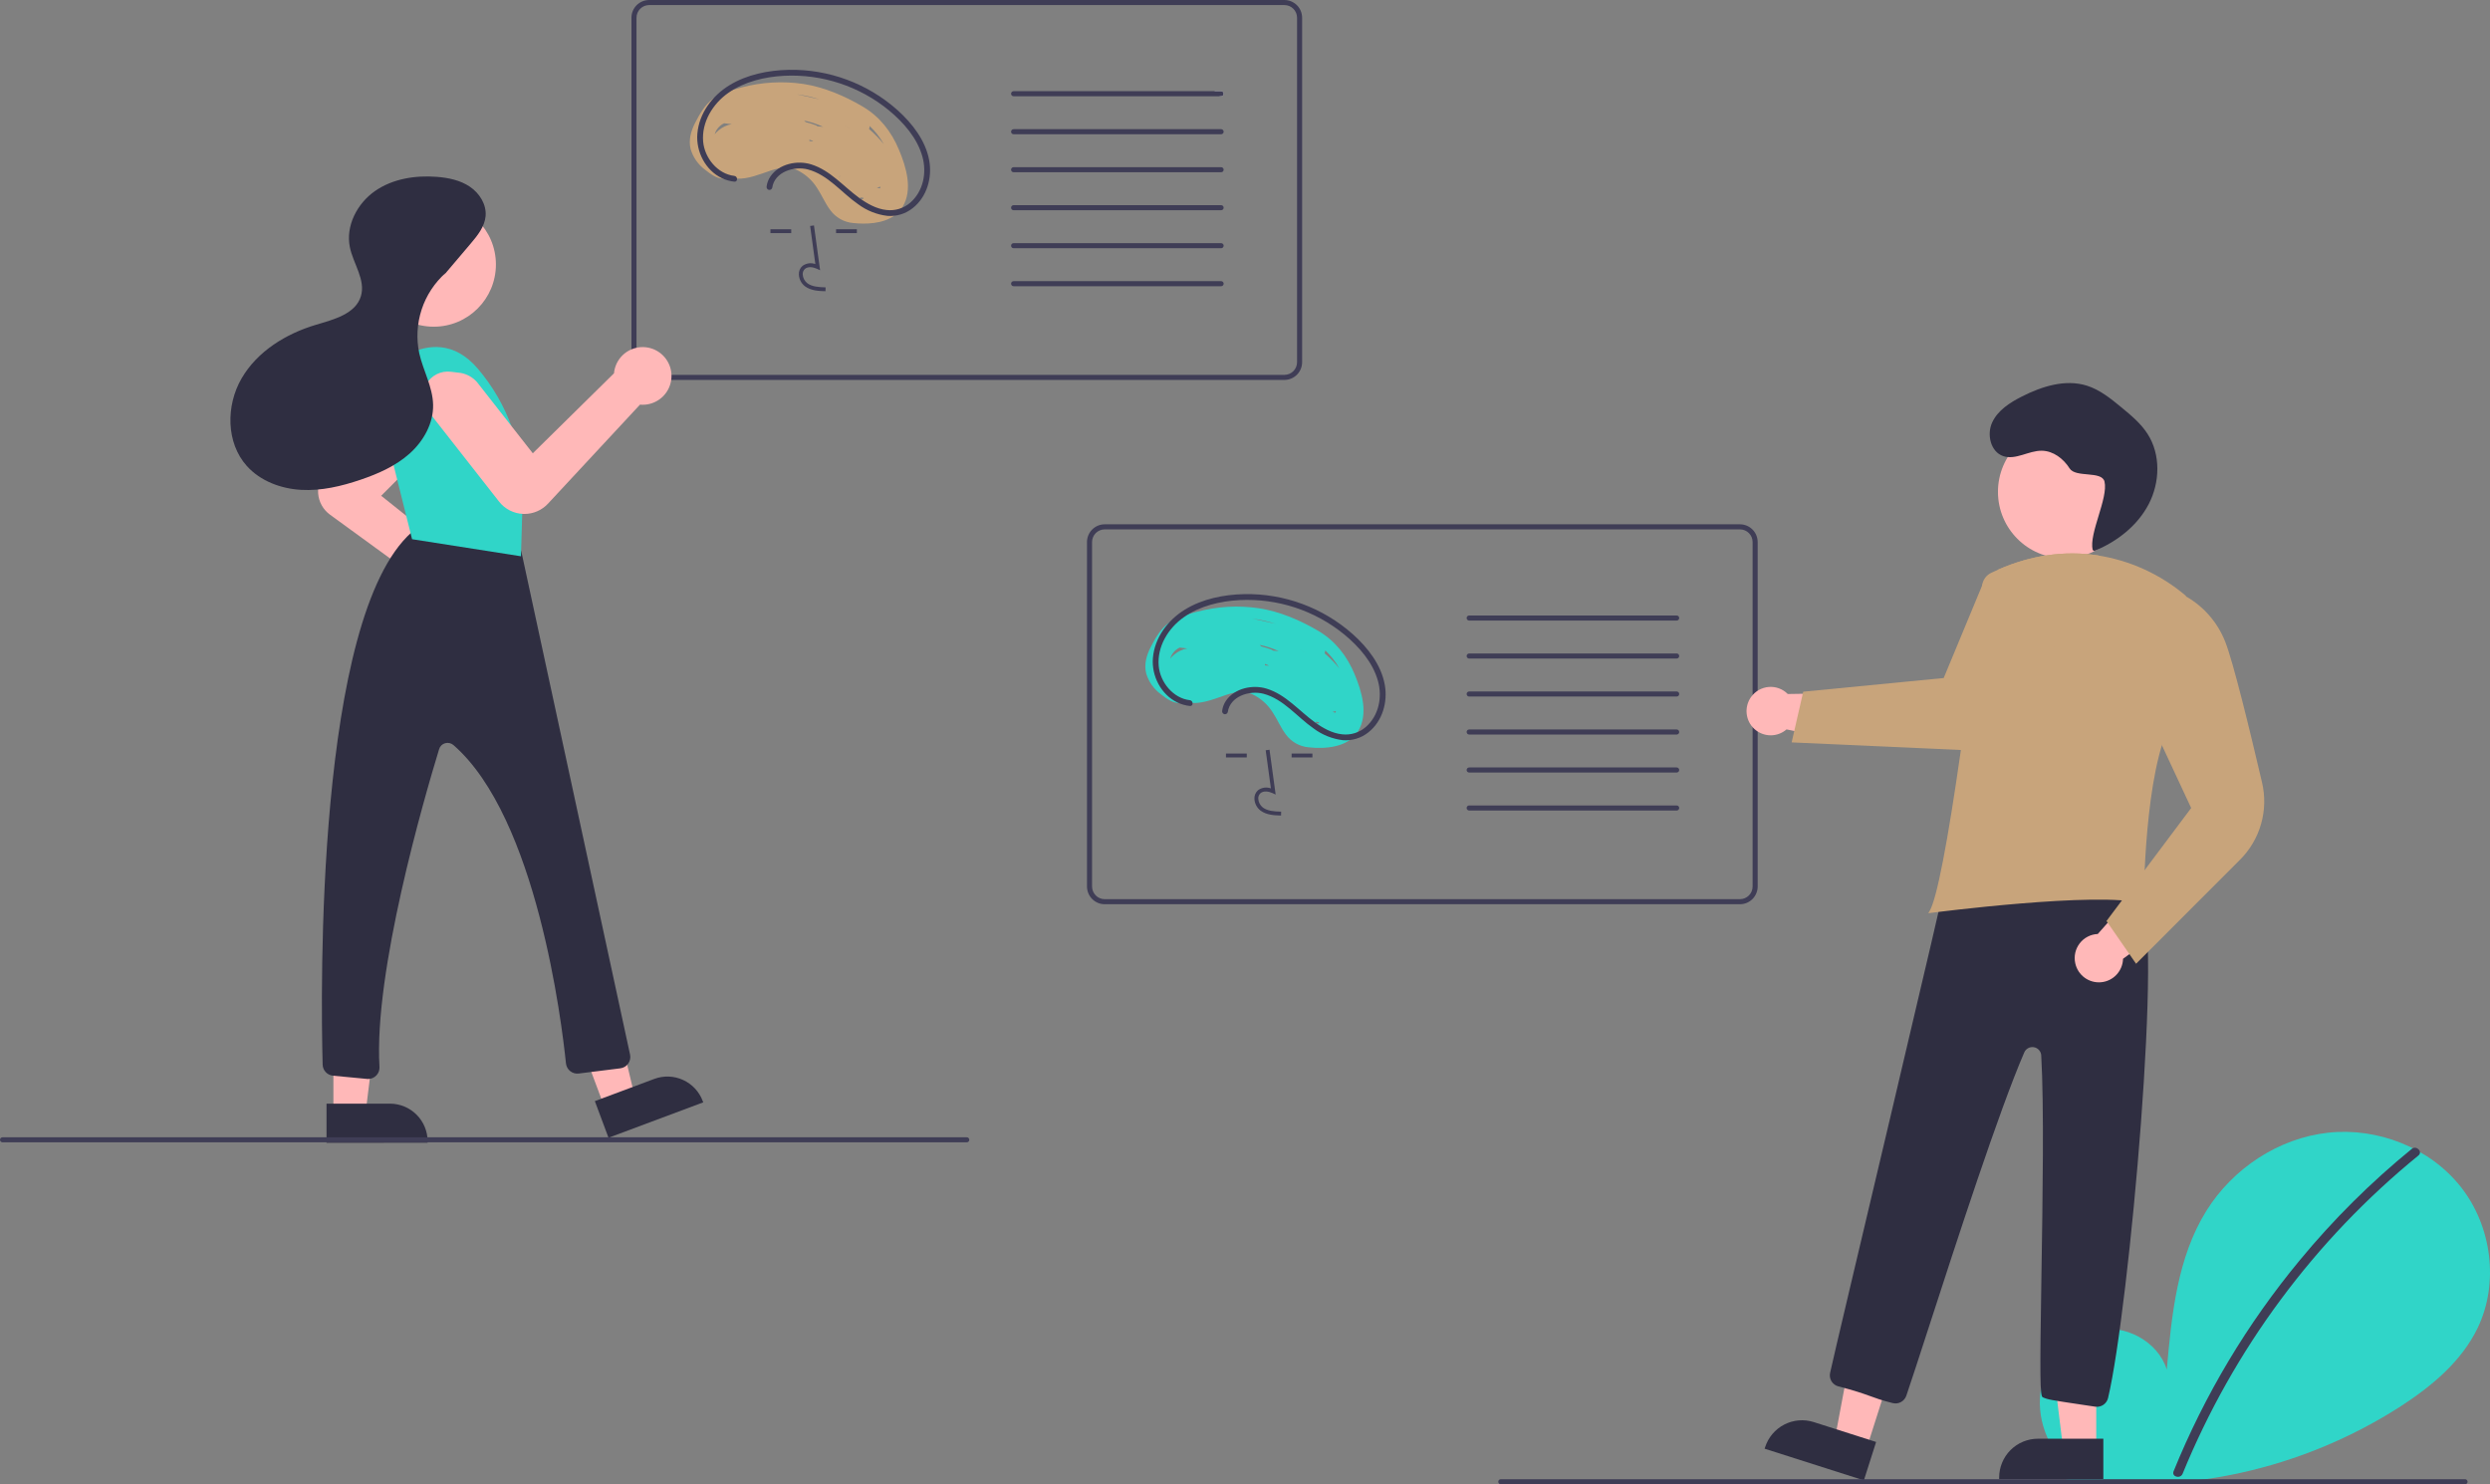
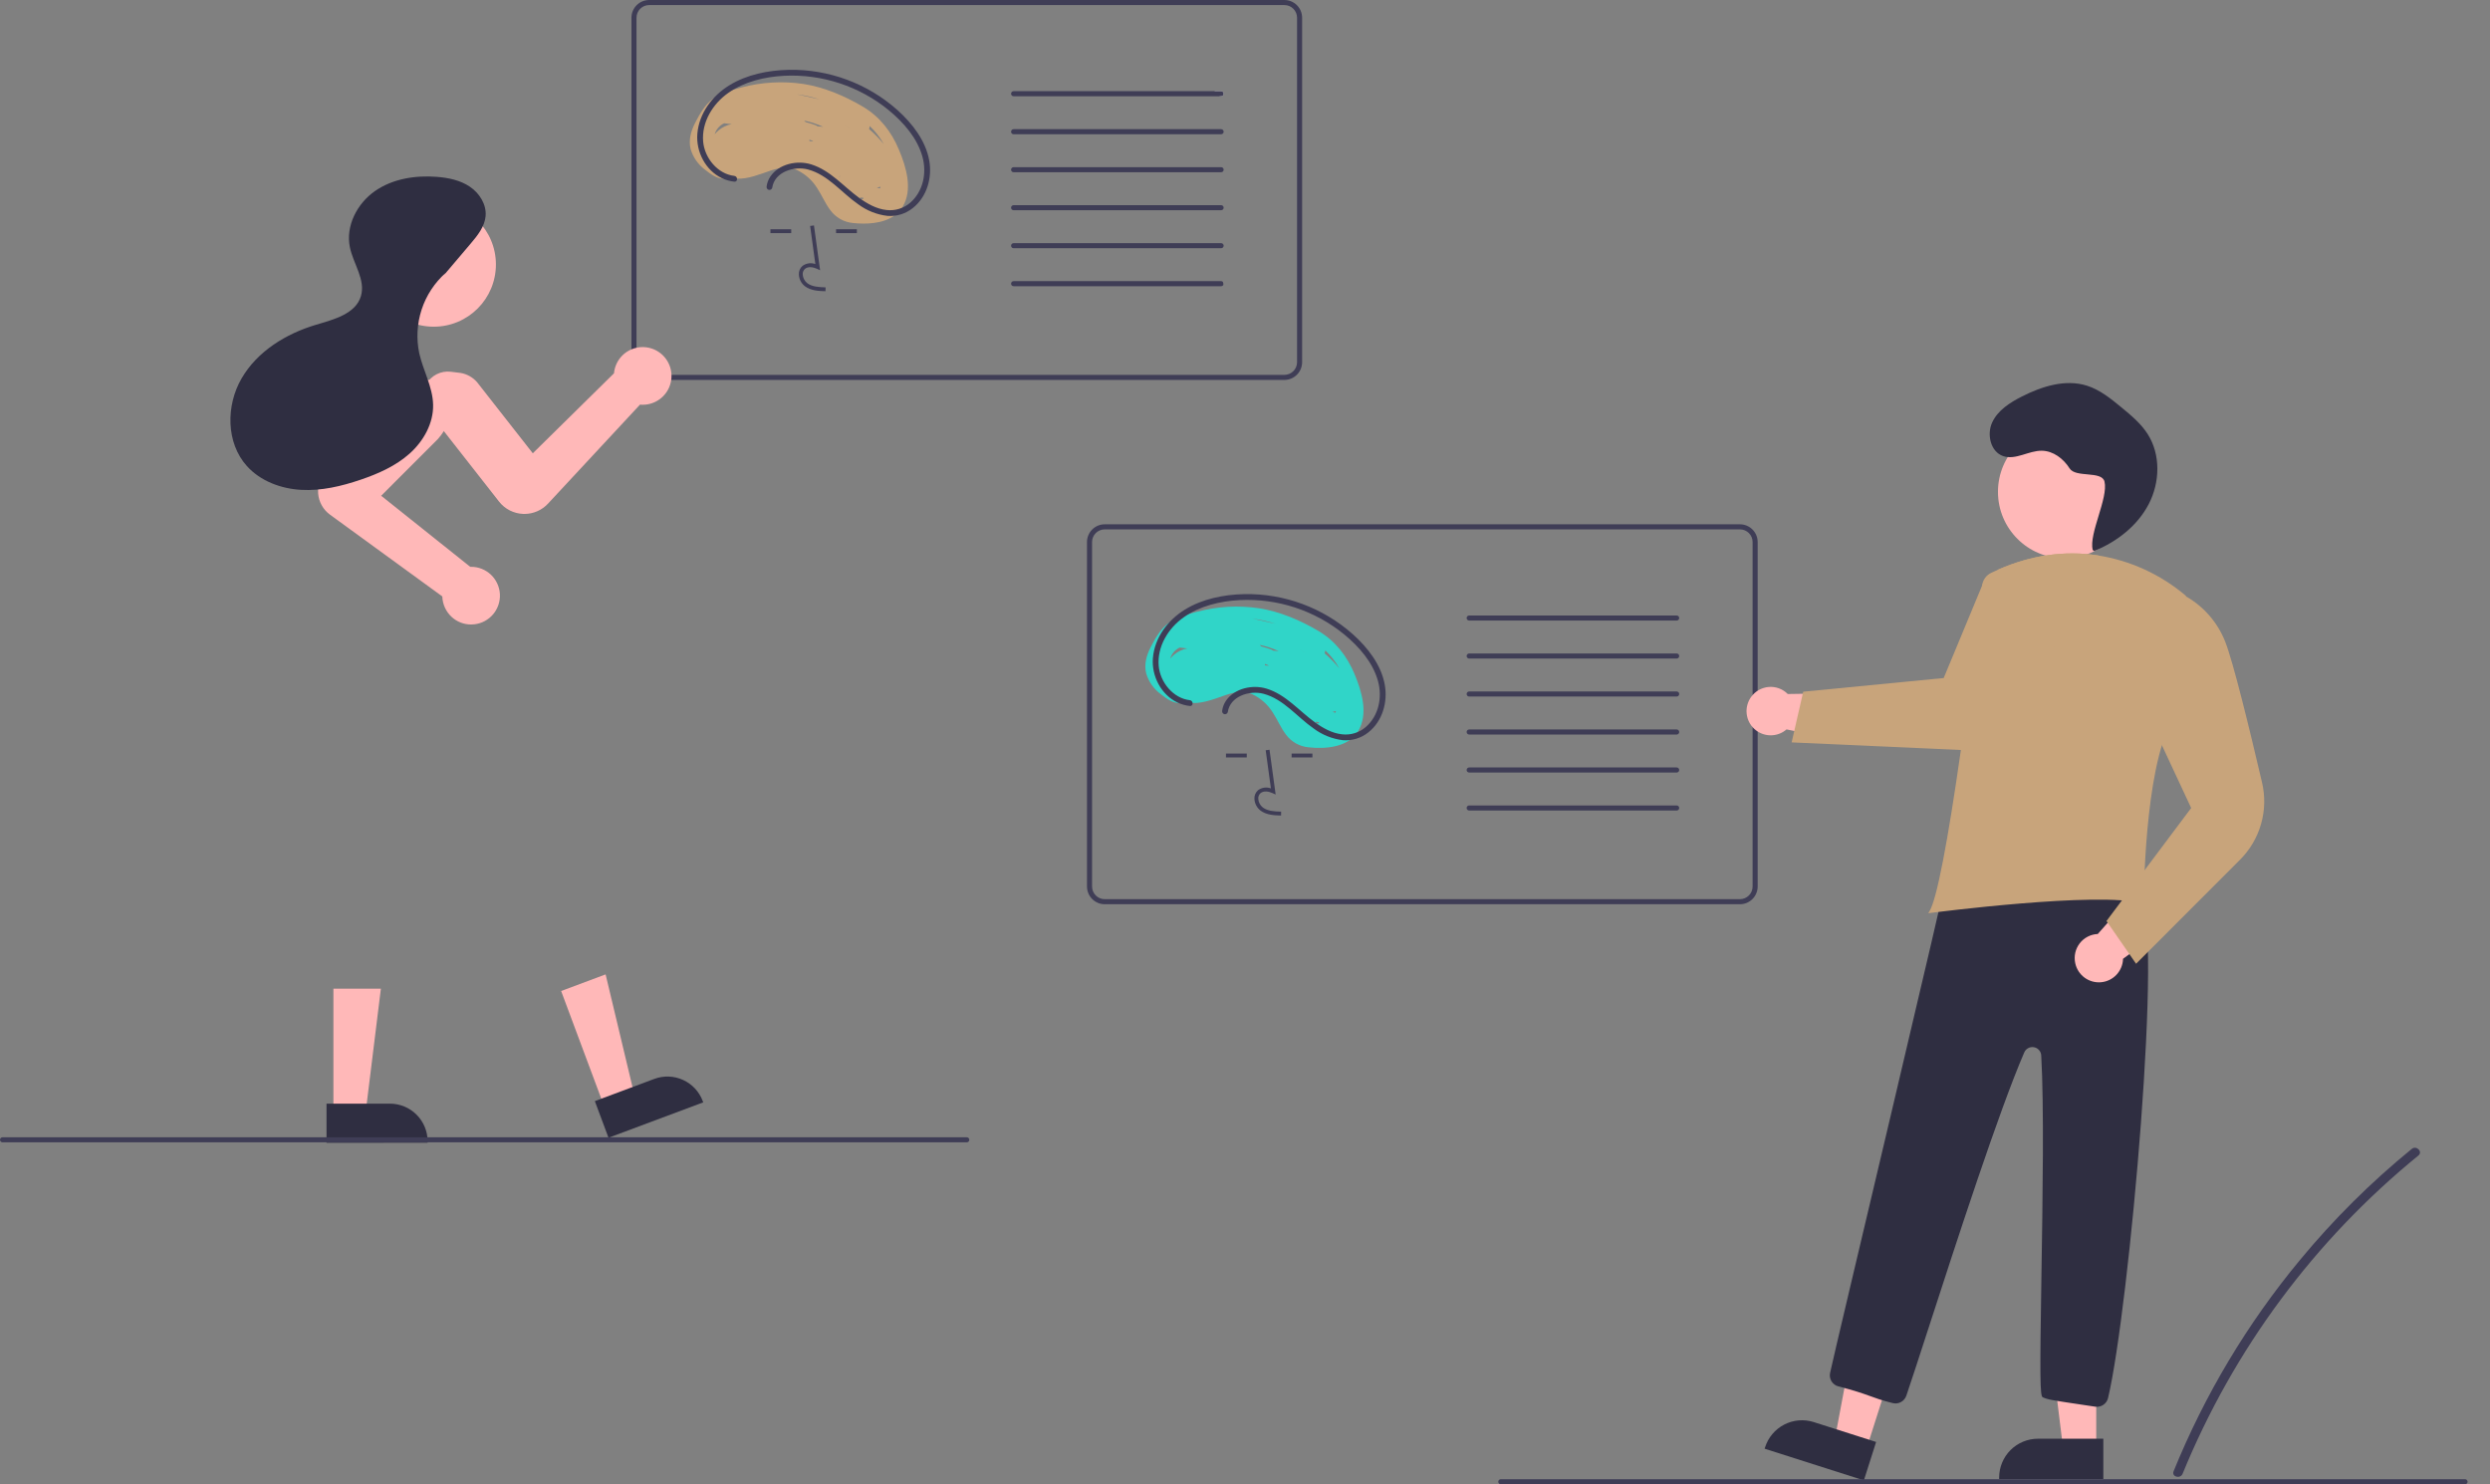
<svg xmlns="http://www.w3.org/2000/svg" width="364" height="217" viewBox="0 0 364 217" fill="none">
  <rect x="0" y="0" width="364" height="217" fill="#808080" stroke="none" />
  <g clip-path="url(#clip0_368_639)">
-     <path d="M303.094 215.242C299.767 212.428 297.746 207.983 298.276 203.656C298.806 199.33 302.088 195.352 306.346 194.433C310.604 193.514 315.457 196.058 316.751 200.22C317.462 192.195 318.283 183.833 322.546 176.998C326.406 170.81 333.093 166.382 340.339 165.589C347.585 164.797 355.215 167.789 359.734 173.514C364.253 179.238 365.36 187.56 362.195 194.132C359.863 198.973 355.567 202.576 351.066 205.507C336.522 214.899 319.078 218.718 301.945 216.262" fill="#30D5C8" />
    <path d="M352.568 167.955C346.589 172.829 341.104 178.28 336.192 184.23C328.505 193.51 322.284 203.914 317.747 215.08C317.415 215.894 318.736 216.249 319.065 215.443C326.488 197.296 338.34 181.302 353.535 168.922C354.217 168.366 353.245 167.403 352.568 167.955Z" fill="#3F3D56" />
    <path d="M178.88 13.7C178.88 13.799 178.841 13.893 178.772 13.962C178.702 14.031 178.609 14.07 178.511 14.071H178.333C178.059 13.834 177.793 13.586 177.534 13.33H178.511C178.609 13.33 178.702 13.37 178.772 13.439C178.841 13.508 178.88 13.602 178.88 13.7Z" fill="#F2F2F2" />
    <path d="M187.76 0H94.897C94.211 0.001 93.552 0.274 93.067 0.76C92.581 1.246 92.308 1.905 92.308 2.592V52.95C92.308 53.637 92.581 54.296 93.067 54.782C93.552 55.268 94.211 55.541 94.897 55.542H187.76C188.446 55.541 189.105 55.268 189.59 54.782C190.076 54.296 190.349 53.637 190.35 52.95V2.592C190.349 1.905 190.076 1.246 189.59 0.76C189.105 0.274 188.446 0.001 187.76 0ZM189.61 52.95C189.609 53.441 189.414 53.911 189.068 54.259C188.721 54.606 188.25 54.801 187.76 54.801H94.897C94.407 54.801 93.936 54.606 93.59 54.259C93.243 53.911 93.048 53.441 93.047 52.95V2.592C93.048 2.101 93.243 1.63 93.59 1.283C93.936 0.936 94.407 0.741 94.897 0.741H187.76C188.25 0.741 188.721 0.936 189.068 1.283C189.414 1.63 189.609 2.101 189.61 2.592V52.95Z" fill="#3F3D56" />
    <path d="M131.421 21.906C130.315 19.247 128.594 17.033 126.093 15.566C123.47 14.022 120.47 12.738 117.451 12.275C114.429 11.828 111.347 12 108.394 12.782C108.009 12.882 107.609 12.989 107.21 13.108C106.171 13.376 105.184 13.814 104.287 14.404C104.257 14.422 104.228 14.441 104.198 14.463C103.051 15.307 102.267 16.7 101.623 17.947C101.013 19.143 100.628 20.462 100.961 21.798C101.322 23.018 102.073 24.084 103.099 24.834C103.814 25.397 104.75 26.108 105.704 26.123C105.93 26.128 106.155 26.09 106.366 26.012C106.433 25.989 106.496 25.958 106.555 25.919C106.94 26.035 107.338 26.101 107.739 26.116C109.363 26.19 110.987 25.501 112.656 24.938C113.047 24.802 113.448 24.694 113.855 24.616C114.583 24.457 115.34 24.483 116.056 24.69C116.188 24.727 116.318 24.773 116.444 24.827C117.681 25.407 118.723 26.331 119.448 27.489C120.155 28.541 120.621 29.737 121.398 30.748C121.784 31.269 122.275 31.703 122.839 32.022C123.403 32.341 124.028 32.538 124.672 32.599C126.611 32.814 129.045 32.71 130.714 31.544C131.167 31.234 131.555 30.84 131.857 30.381C131.887 30.337 131.916 30.292 131.942 30.248C133.478 27.719 132.471 24.42 131.421 21.906ZM105.859 18.021C106.229 18.062 106.603 18.107 106.973 18.147C106.265 18.274 105.603 18.584 105.053 19.047C104.844 19.225 104.65 19.419 104.472 19.628C104.479 19.614 104.479 19.595 104.487 19.58C104.595 19.239 104.773 18.925 105.01 18.657C105.246 18.388 105.535 18.172 105.859 18.021ZM128.165 27.427C128.232 27.412 128.302 27.401 128.369 27.389C128.475 27.373 128.576 27.332 128.664 27.271C128.664 27.282 128.668 27.297 128.668 27.308C128.669 27.358 128.672 27.407 128.679 27.456C128.661 27.486 128.646 27.515 128.627 27.545C128.472 27.504 128.32 27.463 128.165 27.427ZM127.133 18.421C127.952 19.195 128.649 20.089 129.201 21.073C128.548 20.274 127.826 19.534 127.044 18.862C127.103 18.723 127.133 18.573 127.133 18.421ZM126.234 28.926C126.202 28.98 126.178 29.039 126.163 29.1C126.064 29.104 125.96 29.108 125.856 29.108H125.805C125.801 29.093 125.793 29.074 125.79 29.059C125.768 28.993 125.749 28.926 125.727 28.859C125.897 28.882 126.064 28.904 126.234 28.926ZM118.324 20.621C118.334 20.546 118.336 20.47 118.331 20.395C118.413 20.456 118.508 20.497 118.609 20.513C118.62 20.517 118.635 20.517 118.646 20.521C118.716 20.561 118.783 20.599 118.853 20.639L118.831 20.673C118.66 20.654 118.49 20.639 118.324 20.621ZM124.184 18.777H124.173C123.929 18.625 123.685 18.473 123.437 18.329C123.688 18.469 123.94 18.621 124.184 18.777ZM122.823 25.716C122.784 25.754 122.752 25.798 122.727 25.845C122.708 25.82 122.693 25.797 122.675 25.771C122.721 25.746 122.771 25.727 122.823 25.716ZM119.508 18.462C119.425 18.397 119.335 18.343 119.238 18.303C118.761 18.119 118.273 17.967 117.776 17.847C117.702 17.777 117.628 17.707 117.558 17.633C117.978 17.714 118.393 17.819 118.801 17.947C119.324 18.115 119.836 18.313 120.336 18.54C120.059 18.51 119.785 18.484 119.508 18.462ZM116.688 13.819C117.753 13.961 118.802 14.201 119.822 14.537C119.719 14.511 119.615 14.489 119.511 14.463C118.531 14.241 117.532 14.004 116.526 13.8C116.581 13.808 116.633 13.811 116.688 13.819Z" fill="#C8A47B" />
    <path d="M120.674 42.573C119.741 42.547 118.58 42.515 117.685 41.861C117.419 41.658 117.2 41.4 117.044 41.103C116.888 40.807 116.799 40.48 116.782 40.146C116.766 39.908 116.805 39.67 116.896 39.45C116.987 39.229 117.128 39.033 117.307 38.877C117.574 38.678 117.886 38.548 118.215 38.501C118.544 38.453 118.88 38.489 119.192 38.605L118.43 33.033L118.989 32.956L119.885 39.507L119.418 39.292C118.877 39.044 118.133 38.918 117.672 39.308C117.558 39.41 117.47 39.537 117.413 39.679C117.357 39.821 117.334 39.974 117.346 40.126C117.36 40.375 117.427 40.618 117.543 40.839C117.659 41.059 117.821 41.252 118.018 41.405C118.714 41.914 119.64 41.979 120.69 42.009L120.674 42.573Z" fill="#3F3D56" />
    <path d="M115.665 33.514H112.625V34.079H115.665V33.514Z" fill="#3F3D56" />
    <path d="M125.26 33.514H122.22V34.079H125.26V33.514Z" fill="#3F3D56" />
    <path d="M107.343 25.713C104.895 25.433 102.999 23.086 102.791 20.704C102.543 17.87 104.192 15.179 106.454 13.589C108.82 11.926 111.767 11.232 114.619 11.079C120.182 10.802 125.649 12.605 129.957 16.139C132.094 17.915 134.09 20.177 134.846 22.91C135.503 25.284 134.968 27.973 133.061 29.635C132.589 30.042 132.038 30.347 131.443 30.531C130.847 30.714 130.22 30.772 129.601 30.701C128.121 30.547 126.756 29.769 125.574 28.908C123.274 27.235 121.387 24.904 118.586 24.03C116.532 23.389 113.866 23.953 112.611 25.812C112.326 26.238 112.142 26.723 112.071 27.23C112.045 27.338 112.061 27.452 112.116 27.549C112.171 27.646 112.261 27.718 112.367 27.751C112.475 27.78 112.59 27.766 112.688 27.71C112.785 27.655 112.857 27.563 112.888 27.455C113.217 25.114 116.094 24.24 118.112 24.775C121.056 25.554 123.031 28.183 125.446 29.853C126.696 30.786 128.169 31.374 129.717 31.559C131.059 31.665 132.391 31.255 133.443 30.413C135.506 28.783 136.295 25.979 135.839 23.454C135.311 20.531 133.344 18.025 131.187 16.085C126.814 12.194 121.136 10.095 115.286 10.206C112.301 10.274 109.188 10.891 106.617 12.47C104.123 14.001 102.196 16.562 101.944 19.54C101.722 22.161 103.127 24.902 105.539 26.051C106.108 26.32 106.717 26.492 107.343 26.56C107.883 26.622 107.879 25.774 107.343 25.713Z" fill="#3F3D56" />
    <path d="M178.88 13.7C178.88 13.799 178.841 13.893 178.772 13.962C178.702 14.031 178.609 14.07 178.511 14.071H148.173C148.075 14.071 147.981 14.032 147.911 13.962C147.842 13.893 147.803 13.799 147.803 13.7C147.803 13.602 147.842 13.508 147.911 13.438C147.981 13.369 148.075 13.33 148.173 13.33H178.511C178.609 13.33 178.702 13.37 178.772 13.439C178.841 13.508 178.88 13.602 178.88 13.7Z" fill="#3F3D56" />
    <path d="M178.511 19.625H148.173C148.075 19.625 147.981 19.586 147.911 19.516C147.842 19.447 147.803 19.353 147.803 19.255C147.803 19.156 147.842 19.062 147.911 18.993C147.981 18.923 148.075 18.884 148.173 18.884H178.511C178.609 18.884 178.703 18.923 178.772 18.993C178.842 19.062 178.88 19.156 178.88 19.255C178.88 19.353 178.842 19.447 178.772 19.516C178.703 19.586 178.609 19.625 178.511 19.625Z" fill="#3F3D56" />
    <path d="M178.511 25.179H148.173C148.075 25.179 147.981 25.14 147.911 25.071C147.842 25.001 147.803 24.907 147.803 24.809C147.803 24.711 147.842 24.616 147.911 24.547C147.981 24.477 148.075 24.439 148.173 24.439H178.511C178.609 24.439 178.703 24.477 178.772 24.547C178.842 24.616 178.88 24.711 178.88 24.809C178.88 24.907 178.842 25.001 178.772 25.071C178.703 25.14 178.609 25.179 178.511 25.179Z" fill="#3F3D56" />
    <path d="M178.511 30.733H148.173C148.075 30.733 147.981 30.694 147.911 30.625C147.842 30.555 147.803 30.461 147.803 30.363C147.803 30.265 147.842 30.171 147.911 30.101C147.981 30.032 148.075 29.993 148.173 29.993H178.511C178.609 29.993 178.703 30.032 178.772 30.101C178.842 30.171 178.88 30.265 178.88 30.363C178.88 30.461 178.842 30.555 178.772 30.625C178.703 30.694 178.609 30.733 178.511 30.733Z" fill="#3F3D56" />
    <path d="M178.511 36.287H148.173C148.075 36.287 147.981 36.248 147.911 36.179C147.842 36.109 147.803 36.015 147.803 35.917C147.803 35.819 147.842 35.725 147.911 35.655C147.981 35.586 148.075 35.547 148.173 35.547H178.511C178.609 35.547 178.703 35.586 178.772 35.655C178.842 35.725 178.88 35.819 178.88 35.917C178.88 36.015 178.842 36.109 178.772 36.179C178.703 36.248 178.609 36.287 178.511 36.287Z" fill="#3F3D56" />
-     <path d="M178.511 41.842H148.173C148.075 41.842 147.981 41.803 147.911 41.733C147.842 41.664 147.803 41.57 147.803 41.471C147.803 41.373 147.842 41.279 147.911 41.209C147.981 41.14 148.075 41.101 148.173 41.101H178.511C178.609 41.101 178.703 41.14 178.772 41.209C178.842 41.279 178.88 41.373 178.88 41.471C178.88 41.57 178.842 41.664 178.772 41.733C178.703 41.803 178.609 41.842 178.511 41.842Z" fill="#3F3D56" />
+     <path d="M178.511 41.842H148.173C148.075 41.842 147.981 41.803 147.911 41.733C147.842 41.664 147.803 41.57 147.803 41.471C147.803 41.373 147.842 41.279 147.911 41.209C147.981 41.14 148.075 41.101 148.173 41.101H178.511C178.609 41.101 178.703 41.14 178.772 41.209C178.88 41.57 178.842 41.664 178.772 41.733C178.703 41.803 178.609 41.842 178.511 41.842Z" fill="#3F3D56" />
    <path d="M68.863 91.294C67.832 91.297 66.836 90.917 66.069 90.227C65.64 89.844 65.293 89.377 65.051 88.855C64.809 88.333 64.675 87.767 64.659 87.191L48.242 75.241C47.746 74.88 47.335 74.417 47.036 73.882C46.736 73.347 46.557 72.753 46.509 72.142C46.461 71.531 46.546 70.916 46.758 70.341C46.97 69.766 47.304 69.244 47.737 68.811L59.961 56.577C60.464 56.073 61.106 55.73 61.804 55.591C62.503 55.452 63.227 55.523 63.885 55.796C64.543 56.069 65.106 56.531 65.502 57.123C65.897 57.716 66.109 58.413 66.109 59.126C66.009 60.996 65.272 62.776 64.022 64.169L55.722 72.475L68.748 82.867C68.788 82.864 68.829 82.862 68.869 82.862C69.945 82.862 70.98 83.273 71.762 84.012C72.544 84.751 73.014 85.762 73.076 86.836C73.137 87.911 72.786 88.968 72.094 89.792C71.401 90.616 70.42 91.143 69.352 91.267C69.189 91.285 69.026 91.294 68.863 91.294Z" fill="#FFB8B8" />
    <path d="M88.372 161.88L92.777 160.234L88.531 142.444L82.029 144.874L88.372 161.88Z" fill="#FFB8B8" />
    <path d="M102.8 161.153L88.955 166.326L86.958 160.973L95.643 157.727C97.012 157.216 98.527 157.27 99.856 157.877C101.185 158.484 102.219 159.594 102.73 160.964L102.8 161.153Z" fill="#2F2E41" />
    <path d="M48.74 162.687H53.443L55.679 144.534L48.739 144.535L48.74 162.687Z" fill="#FFB8B8" />
    <path d="M62.511 167.056L47.733 167.057L47.732 161.342L57.003 161.342C58.464 161.342 59.865 161.922 60.898 162.956C61.931 163.99 62.511 165.392 62.511 166.854L62.511 167.056Z" fill="#2F2E41" />
-     <path d="M53.815 157.733C53.763 157.733 53.71 157.731 53.657 157.726L48.672 157.251C48.268 157.212 47.891 157.027 47.614 156.73C47.337 156.433 47.177 156.045 47.166 155.639C46.878 144.835 46.153 90.311 60.173 77.816C60.416 77.602 60.717 77.466 61.038 77.425C63.578 77.076 72.145 76.222 75.771 79.872C76.001 80.102 76.16 80.393 76.23 80.711L92.105 154.17C92.154 154.396 92.155 154.629 92.109 154.856C92.062 155.083 91.969 155.297 91.836 155.486C91.702 155.674 91.531 155.833 91.332 155.952C91.134 156.07 90.913 156.147 90.684 156.175L84.598 156.937C84.378 156.964 84.155 156.948 83.941 156.888C83.728 156.828 83.529 156.727 83.355 156.589C83.182 156.451 83.038 156.28 82.931 156.085C82.825 155.891 82.758 155.677 82.735 155.456C82.13 149.552 78.491 119.558 66.296 108.926C66.13 108.781 65.932 108.68 65.717 108.631C65.503 108.583 65.28 108.59 65.069 108.65C64.862 108.707 64.673 108.817 64.52 108.968C64.367 109.118 64.254 109.306 64.194 109.512C61.936 116.905 54.635 142.104 55.474 155.967C55.489 156.194 55.456 156.421 55.379 156.635C55.302 156.848 55.182 157.044 55.026 157.209C54.871 157.375 54.683 157.507 54.475 157.597C54.267 157.687 54.042 157.733 53.815 157.733Z" fill="#2F2E41" />
    <path d="M63.408 47.759C68.427 47.759 72.495 43.687 72.495 38.665C72.495 33.642 68.427 29.57 63.408 29.57C58.39 29.57 54.322 33.642 54.322 38.665C54.322 43.687 58.39 47.759 63.408 47.759Z" fill="#FFB8B8" />
-     <path d="M54.486 55.792C54.486 55.792 62.924 45.812 69.828 53.873C74.27 59.06 76.62 65.719 76.417 72.547L76.157 81.32L60.239 78.825L54.486 55.792Z" fill="#30D5C8" />
    <path d="M76.661 75.132C76.595 75.132 76.528 75.131 76.462 75.128C75.782 75.1 75.116 74.924 74.51 74.613C73.905 74.302 73.374 73.864 72.954 73.327L62.626 60.148C62.187 59.587 61.923 58.908 61.869 58.198C61.815 57.487 61.972 56.776 62.322 56.155C62.672 55.534 63.197 55.03 63.833 54.708C64.468 54.386 65.185 54.26 65.892 54.345L67.346 54.521C68.275 54.684 69.12 55.16 69.74 55.871L77.887 66.267L89.758 54.572C89.761 54.531 89.763 54.491 89.768 54.451C89.868 53.628 90.207 52.852 90.744 52.221C91.282 51.59 91.993 51.132 92.789 50.903C93.585 50.675 94.431 50.686 95.221 50.936C96.011 51.186 96.71 51.664 97.23 52.309C97.75 52.955 98.068 53.739 98.145 54.565C98.222 55.39 98.054 56.22 97.662 56.95C97.27 57.681 96.671 58.279 95.942 58.671C95.212 59.063 94.382 59.231 93.558 59.153L80.108 73.628C79.668 74.103 79.134 74.481 78.541 74.74C77.948 74.999 77.308 75.132 76.661 75.132Z" fill="#FFB8B8" />
    <path d="M64.881 40.238L68.785 35.635C69.792 34.449 70.844 33.157 70.986 31.607C71.142 29.909 70.11 28.258 68.699 27.301C67.287 26.345 65.555 25.985 63.855 25.853C60.704 25.608 57.388 26.129 54.797 27.942C52.206 29.755 50.511 33.027 51.143 36.127C51.64 38.567 53.473 40.906 52.761 43.292C51.981 45.904 48.785 46.705 46.175 47.484C41.794 48.791 37.611 51.364 35.316 55.321C33.02 59.277 33.03 64.732 36.09 68.13C38.072 70.331 41.061 71.444 44.016 71.611C46.971 71.779 49.913 71.082 52.715 70.129C55.296 69.252 57.85 68.123 59.882 66.305C61.914 64.486 63.378 61.884 63.314 59.156C63.254 56.557 61.863 54.189 61.291 51.653C60.84 49.529 60.959 47.324 61.634 45.26C62.309 43.197 63.518 41.349 65.137 39.904" fill="#2F2E41" />
    <path d="M254.354 132.189H161.492C160.805 132.188 160.147 131.915 159.661 131.429C159.176 130.943 158.903 130.284 158.902 129.597V79.239C158.903 78.552 159.176 77.893 159.661 77.407C160.147 76.922 160.805 76.648 161.492 76.647H254.354C255.041 76.648 255.699 76.922 256.185 77.407C256.67 77.893 256.943 78.552 256.944 79.239V129.597C256.943 130.284 256.67 130.943 256.185 131.429C255.699 131.915 255.041 132.188 254.354 132.189ZM161.492 77.388C161.001 77.389 160.531 77.584 160.184 77.931C159.838 78.278 159.643 78.749 159.642 79.239V129.597C159.643 130.088 159.838 130.559 160.184 130.906C160.531 131.253 161.001 131.448 161.492 131.449H254.354C254.845 131.448 255.315 131.253 255.662 130.906C256.009 130.559 256.204 130.088 256.204 129.597V79.239C256.204 78.749 256.009 78.278 255.662 77.931C255.315 77.584 254.845 77.389 254.354 77.388H161.492Z" fill="#3F3D56" />
    <path d="M198.017 98.552C196.909 95.896 195.187 93.681 192.688 92.213C190.063 90.67 187.066 89.386 184.047 88.922C181.024 88.475 177.942 88.648 174.989 89.43C173.565 89.799 171.995 90.228 170.794 91.111C169.646 91.956 168.86 93.346 168.22 94.594C167.606 95.79 167.224 97.107 167.556 98.447C167.917 99.667 168.669 100.733 169.696 101.483C170.57 102.174 171.792 103.089 172.961 102.661C173.028 102.636 173.091 102.604 173.15 102.565C175.169 103.18 177.176 102.286 179.249 101.586C180.508 101.16 181.775 100.945 183.04 101.476C184.276 102.055 185.319 102.979 186.044 104.135C186.751 105.189 187.217 106.386 187.993 107.396C188.379 107.916 188.87 108.35 189.433 108.668C189.997 108.987 190.621 109.184 191.265 109.246C193.77 109.526 197.093 109.268 198.536 106.895C200.073 104.366 199.067 101.069 198.017 98.552ZM172.454 94.668C172.826 94.711 173.197 94.753 173.569 94.795C172.861 94.922 172.199 95.233 171.648 95.696C171.439 95.873 171.245 96.067 171.068 96.276C171.073 96.26 171.076 96.243 171.081 96.226C171.191 95.886 171.369 95.572 171.605 95.304C171.842 95.036 172.131 94.819 172.454 94.668ZM184.924 97.042C185.006 97.104 185.103 97.145 185.204 97.162C185.216 97.164 185.228 97.166 185.24 97.168C185.309 97.208 185.378 97.247 185.448 97.286C185.44 97.297 185.434 97.309 185.426 97.32C185.257 97.303 185.087 97.286 184.917 97.269C184.929 97.194 184.931 97.118 184.924 97.042ZM189.419 102.362C189.381 102.402 189.348 102.445 189.32 102.492C189.304 102.468 189.287 102.444 189.27 102.42C189.316 102.392 189.367 102.373 189.419 102.362ZM192.322 105.506C192.49 105.529 192.659 105.551 192.827 105.573C192.796 105.628 192.772 105.687 192.758 105.748C192.639 105.752 192.519 105.754 192.398 105.754L192.322 105.506ZM194.76 104.072L194.963 104.038C195.07 104.02 195.171 103.98 195.26 103.919C195.261 103.931 195.262 103.943 195.262 103.955C195.263 103.996 195.267 104.047 195.272 104.104C195.256 104.133 195.239 104.162 195.221 104.191C195.067 104.152 194.914 104.112 194.76 104.072ZM186.102 95.111C186.021 95.044 185.93 94.99 185.832 94.952C185.355 94.768 184.867 94.615 184.37 94.495C184.296 94.425 184.223 94.353 184.152 94.279C184.571 94.362 184.986 94.468 185.394 94.596C185.917 94.763 186.43 94.961 186.931 95.187C186.654 95.156 186.378 95.131 186.102 95.111ZM190.766 95.424C190.523 95.272 190.278 95.123 190.031 94.976C190.284 95.118 190.533 95.268 190.778 95.424L190.766 95.424ZM195.795 97.721C195.142 96.922 194.42 96.182 193.638 95.51C193.698 95.371 193.729 95.221 193.727 95.07C194.547 95.843 195.244 96.737 195.795 97.721ZM186.416 91.183C186.313 91.159 186.21 91.135 186.107 91.112C185.126 90.89 184.128 90.652 183.12 90.449C183.174 90.456 183.228 90.461 183.282 90.468C184.347 90.609 185.396 90.848 186.416 91.183Z" fill="#30D5C8" />
    <path d="M187.269 119.221C186.335 119.195 185.174 119.162 184.28 118.508C184.014 118.306 183.795 118.047 183.639 117.751C183.483 117.454 183.393 117.128 183.377 116.793C183.361 116.555 183.4 116.317 183.491 116.097C183.582 115.877 183.722 115.681 183.902 115.524C184.168 115.325 184.48 115.196 184.81 115.148C185.139 115.101 185.475 115.137 185.787 115.253L185.025 109.681L185.584 109.604L186.48 116.154L186.013 115.94C185.471 115.691 184.728 115.565 184.266 115.956C184.153 116.058 184.065 116.184 184.008 116.326C183.952 116.468 183.929 116.621 183.941 116.773C183.955 117.022 184.022 117.265 184.138 117.486C184.254 117.707 184.416 117.9 184.613 118.052C185.309 118.561 186.234 118.627 187.284 118.656L187.269 119.221Z" fill="#3F3D56" />
    <path d="M182.259 110.161H179.219V110.726H182.259V110.161Z" fill="#3F3D56" />
    <path d="M191.855 110.161H188.815V110.726H191.855V110.161Z" fill="#3F3D56" />
    <path d="M173.938 102.36C171.489 102.081 169.594 99.733 169.385 97.352C169.138 94.518 170.786 91.826 173.049 90.236C175.414 88.573 178.362 87.879 181.213 87.726C186.776 87.449 192.244 89.253 196.552 92.786C198.689 94.562 200.684 96.825 201.441 99.558C202.098 101.931 201.563 104.62 199.656 106.282C199.184 106.69 198.633 106.995 198.037 107.178C197.442 107.362 196.815 107.42 196.196 107.349C194.716 107.195 193.35 106.416 192.168 105.556C189.869 103.883 187.981 101.552 185.18 100.678C183.126 100.037 180.461 100.601 179.206 102.46C178.921 102.885 178.736 103.37 178.666 103.877C178.64 103.986 178.656 104.1 178.711 104.196C178.766 104.293 178.855 104.365 178.961 104.399C179.07 104.428 179.185 104.413 179.283 104.358C179.38 104.302 179.452 104.211 179.482 104.103C179.812 101.761 182.688 100.888 184.707 101.422C187.65 102.202 189.626 104.83 192.041 106.5C193.291 107.433 194.763 108.022 196.311 108.207C197.654 108.312 198.986 107.902 200.038 107.061C202.101 105.43 202.89 102.626 202.433 100.102C201.905 97.178 199.939 94.672 197.782 92.733C193.408 88.841 187.731 86.742 181.88 86.853C178.896 86.922 175.782 87.538 173.211 89.117C170.718 90.648 168.79 93.21 168.538 96.188C168.317 98.808 169.722 101.55 172.134 102.698C172.702 102.968 173.312 103.14 173.938 103.208C174.478 103.269 174.474 102.422 173.938 102.36Z" fill="#3F3D56" />
    <path d="M245.105 90.718H214.768C214.669 90.718 214.575 90.679 214.506 90.61C214.437 90.54 214.398 90.446 214.398 90.348C214.398 90.25 214.437 90.155 214.506 90.086C214.575 90.017 214.669 89.978 214.768 89.978H245.105C245.203 89.978 245.297 90.017 245.367 90.086C245.436 90.155 245.475 90.25 245.475 90.348C245.475 90.446 245.436 90.54 245.367 90.61C245.297 90.679 245.203 90.718 245.105 90.718Z" fill="#3F3D56" />
    <path d="M245.105 96.272H214.768C214.669 96.272 214.575 96.233 214.506 96.164C214.437 96.094 214.398 96 214.398 95.902C214.398 95.804 214.437 95.71 214.506 95.64C214.575 95.571 214.669 95.532 214.768 95.532H245.105C245.203 95.532 245.297 95.571 245.367 95.64C245.436 95.71 245.475 95.804 245.475 95.902C245.475 96 245.436 96.094 245.367 96.164C245.297 96.233 245.203 96.272 245.105 96.272Z" fill="#3F3D56" />
    <path d="M245.105 101.826H214.768C214.669 101.826 214.575 101.787 214.506 101.718C214.437 101.649 214.398 101.554 214.398 101.456C214.398 101.358 214.437 101.264 214.506 101.194C214.575 101.125 214.669 101.086 214.768 101.086H245.105C245.203 101.086 245.297 101.125 245.367 101.194C245.436 101.264 245.475 101.358 245.475 101.456C245.475 101.554 245.436 101.649 245.367 101.718C245.297 101.787 245.203 101.826 245.105 101.826Z" fill="#3F3D56" />
    <path d="M245.105 107.381H214.768C214.669 107.381 214.575 107.342 214.506 107.272C214.437 107.203 214.398 107.109 214.398 107.01C214.398 106.912 214.437 106.818 214.506 106.749C214.575 106.679 214.669 106.64 214.768 106.64H245.105C245.203 106.64 245.297 106.679 245.367 106.749C245.436 106.818 245.475 106.912 245.475 107.01C245.475 107.109 245.436 107.203 245.367 107.272C245.297 107.342 245.203 107.381 245.105 107.381Z" fill="#3F3D56" />
    <path d="M245.105 112.935H214.768C214.669 112.935 214.575 112.896 214.506 112.826C214.437 112.757 214.398 112.663 214.398 112.565C214.398 112.466 214.437 112.372 214.506 112.303C214.575 112.233 214.669 112.194 214.768 112.194H245.105C245.203 112.194 245.297 112.233 245.367 112.303C245.436 112.372 245.475 112.466 245.475 112.565C245.475 112.663 245.436 112.757 245.367 112.826C245.297 112.896 245.203 112.935 245.105 112.935Z" fill="#3F3D56" />
    <path d="M245.105 118.489H214.768C214.669 118.489 214.575 118.45 214.506 118.381C214.437 118.311 214.398 118.217 214.398 118.119C214.398 118.021 214.437 117.926 214.506 117.857C214.575 117.788 214.669 117.749 214.768 117.749H245.105C245.203 117.749 245.297 117.788 245.367 117.857C245.436 117.926 245.475 118.021 245.475 118.119C245.475 118.217 245.436 118.311 245.367 118.381C245.297 118.45 245.203 118.489 245.105 118.489Z" fill="#3F3D56" />
    <path d="M301.779 81.616C307.141 81.616 311.487 77.266 311.487 71.9C311.487 66.534 307.141 62.185 301.779 62.185C296.418 62.185 292.072 66.534 292.072 71.9C292.072 77.266 296.418 81.616 301.779 81.616Z" fill="#FFB8B8" />
    <path d="M272.848 211.807L268.232 210.334L271.71 191.811L278.524 193.985L272.848 211.807Z" fill="#FFB8B8" />
    <path d="M265.145 207.893L274.258 210.8L272.471 216.411L257.961 211.783L258.028 211.573C258.254 210.864 258.617 210.206 259.097 209.637C259.577 209.068 260.164 208.6 260.825 208.258C261.486 207.916 262.208 207.708 262.949 207.646C263.69 207.583 264.436 207.667 265.145 207.893Z" fill="#2F2E41" />
    <path d="M306.438 211.711H301.592L299.286 193.005H306.438V211.711Z" fill="#FFB8B8" />
    <path d="M297.911 210.326H307.476V216.215H292.247V215.994C292.247 215.25 292.393 214.513 292.678 213.825C292.963 213.137 293.38 212.512 293.906 211.986C294.432 211.46 295.056 211.042 295.743 210.757C296.43 210.472 297.167 210.326 297.911 210.326Z" fill="#2F2E41" />
    <path d="M306.296 205.641L304.66 205.397C299.7 204.657 299.403 204.613 298.616 204.267C298.213 204.09 298.185 201.418 298.427 186.399C298.604 175.374 298.824 161.653 298.396 154.287C298.378 153.996 298.263 153.72 298.07 153.503C297.876 153.286 297.615 153.14 297.328 153.09C297.042 153.039 296.747 153.087 296.49 153.225C296.234 153.362 296.032 153.583 295.916 153.85C292.225 162.38 286.033 181.469 281.936 194.101C280.511 198.495 279.385 201.965 278.673 204.045C278.535 204.439 278.256 204.767 277.89 204.965C277.524 205.164 277.097 205.218 276.692 205.118C273.32 204.275 273.546 203.916 268.743 202.673C268.328 202.567 267.969 202.304 267.743 201.94C267.517 201.575 267.44 201.137 267.529 200.717C268.398 196.617 284.294 130.142 285.511 123.823C285.552 123.607 285.636 123.401 285.757 123.217C285.878 123.033 286.034 122.875 286.217 122.752C286.399 122.629 286.604 122.544 286.82 122.501C287.036 122.457 287.258 122.457 287.474 122.501C291.053 123.222 293.23 123.988 296.767 124.728C300.583 125.527 304.53 126.354 308.379 127.125C308.762 127.202 309.105 127.413 309.348 127.719C310.3 128.923 311.713 129.599 313.208 130.314C314.216 130.797 311.932 130.753 312.81 131.449C316.365 134.266 311.252 191.466 308.163 204.385C308.064 204.79 307.817 205.143 307.472 205.375C307.127 205.607 306.707 205.702 306.296 205.641Z" fill="#2F2E41" />
    <path d="M303.369 140.809C303.259 140.307 303.26 139.787 303.372 139.285C303.485 138.784 303.706 138.313 304.019 137.906C304.333 137.499 304.732 137.165 305.189 136.929C305.645 136.693 306.148 136.561 306.661 136.54L314.507 127.676L319.379 133.568L310.356 140.165C310.334 141.03 309.994 141.857 309.403 142.489C308.812 143.121 308.01 143.513 307.149 143.593C306.288 143.672 305.427 143.433 304.731 142.92C304.034 142.407 303.55 141.656 303.369 140.809Z" fill="#FFB8B8" />
    <path d="M305.917 80.401C305.35 77.995 308.215 72.816 307.648 70.409C307.265 68.779 303.435 69.887 302.541 68.471C301.648 67.055 300.151 65.909 298.477 65.89C296.554 65.868 294.662 67.296 292.84 66.679C290.998 66.055 290.41 63.53 291.224 61.763C292.038 59.996 293.793 58.87 295.526 57.987C298.477 56.484 301.914 55.387 305.073 56.381C306.982 56.982 308.579 58.285 310.124 59.558C311.532 60.719 312.965 61.907 313.949 63.444C315.878 66.457 315.762 70.515 314.113 73.69C312.465 76.864 309.462 79.194 306.152 80.546" fill="#2F2E41" />
    <path d="M282.08 133.176C283.128 131.424 284.719 123.216 286.68 109.439C288.016 100.035 289.18 90.479 289.757 85.598C289.802 85.203 289.946 84.825 290.177 84.501C290.407 84.178 290.716 83.918 291.074 83.746C291.449 83.565 291.821 83.394 292.191 83.232C296.972 81.15 301.818 80.461 306.592 81.182C311.359 81.915 315.831 83.954 319.511 87.074L319.554 87.115L319.566 87.173C319.586 87.282 321.592 98.096 317.485 105.402C313.434 112.611 313.387 131.701 313.387 131.893V132.139L313.151 132.071C306.85 130.269 282.508 133.422 282.263 133.454L281.884 133.504L282.08 133.176Z" fill="#C8A47B" />
    <path d="M307.938 134.64L320.316 118.122L313.933 104.433L314.396 88.198L319.629 87.231L319.685 87.258C322.227 88.746 324.197 91.044 325.282 93.784C326.444 96.693 328.855 106.589 330.673 114.378C331.148 116.383 331.101 118.476 330.536 120.458C329.97 122.439 328.907 124.242 327.446 125.693L312.261 140.891L307.938 134.64Z" fill="#C8A47B" />
    <path d="M255.974 101.904C256.27 101.484 256.654 101.134 257.1 100.879C257.546 100.623 258.042 100.468 258.554 100.426C259.066 100.383 259.581 100.453 260.063 100.631C260.545 100.809 260.982 101.091 261.343 101.456L273.174 101.274L272.115 108.848L261.163 106.632C260.509 107.199 259.67 107.506 258.806 107.495C257.941 107.485 257.11 107.157 256.47 106.574C255.831 105.992 255.427 105.195 255.336 104.334C255.244 103.473 255.471 102.609 255.974 101.904Z" fill="#FFB8B8" />
    <path d="M261.912 108.53L263.605 101.118L284.138 99.12L289.767 85.571L289.932 85.171L292.144 83.261L292.191 83.232C296.972 81.151 301.817 80.461 306.592 81.182L306.76 81.207L306.749 81.377C306.642 83.111 306.197 84.807 305.44 86.37C303.316 90.779 290.247 109.523 290.116 109.712L290.057 109.795L261.912 108.53Z" fill="#C8A47B" />
    <path d="M360.351 216.983H219.392C219.294 216.983 219.2 216.944 219.131 216.875C219.061 216.805 219.022 216.711 219.022 216.613C219.022 216.515 219.061 216.421 219.131 216.351C219.2 216.282 219.294 216.243 219.392 216.243H360.351C360.449 216.243 360.543 216.282 360.612 216.351C360.682 216.421 360.721 216.515 360.721 216.613C360.721 216.711 360.682 216.805 360.612 216.875C360.543 216.944 360.449 216.983 360.351 216.983Z" fill="#3F3D56" />
    <path d="M141.329 166.995H0.37C0.272 166.995 0.178 166.956 0.108 166.887C0.039 166.818 0 166.723 0 166.625C0 166.527 0.039 166.433 0.108 166.363C0.178 166.294 0.272 166.255 0.37 166.255H141.329C141.427 166.255 141.521 166.294 141.59 166.363C141.66 166.433 141.698 166.527 141.698 166.625C141.698 166.723 141.66 166.818 141.59 166.887C141.521 166.956 141.427 166.995 141.329 166.995Z" fill="#3F3D56" />
  </g>
  <defs>
    <clipPath id="clip0_368_639">
      <rect width="364" height="217" fill="white" />
    </clipPath>
  </defs>
</svg>